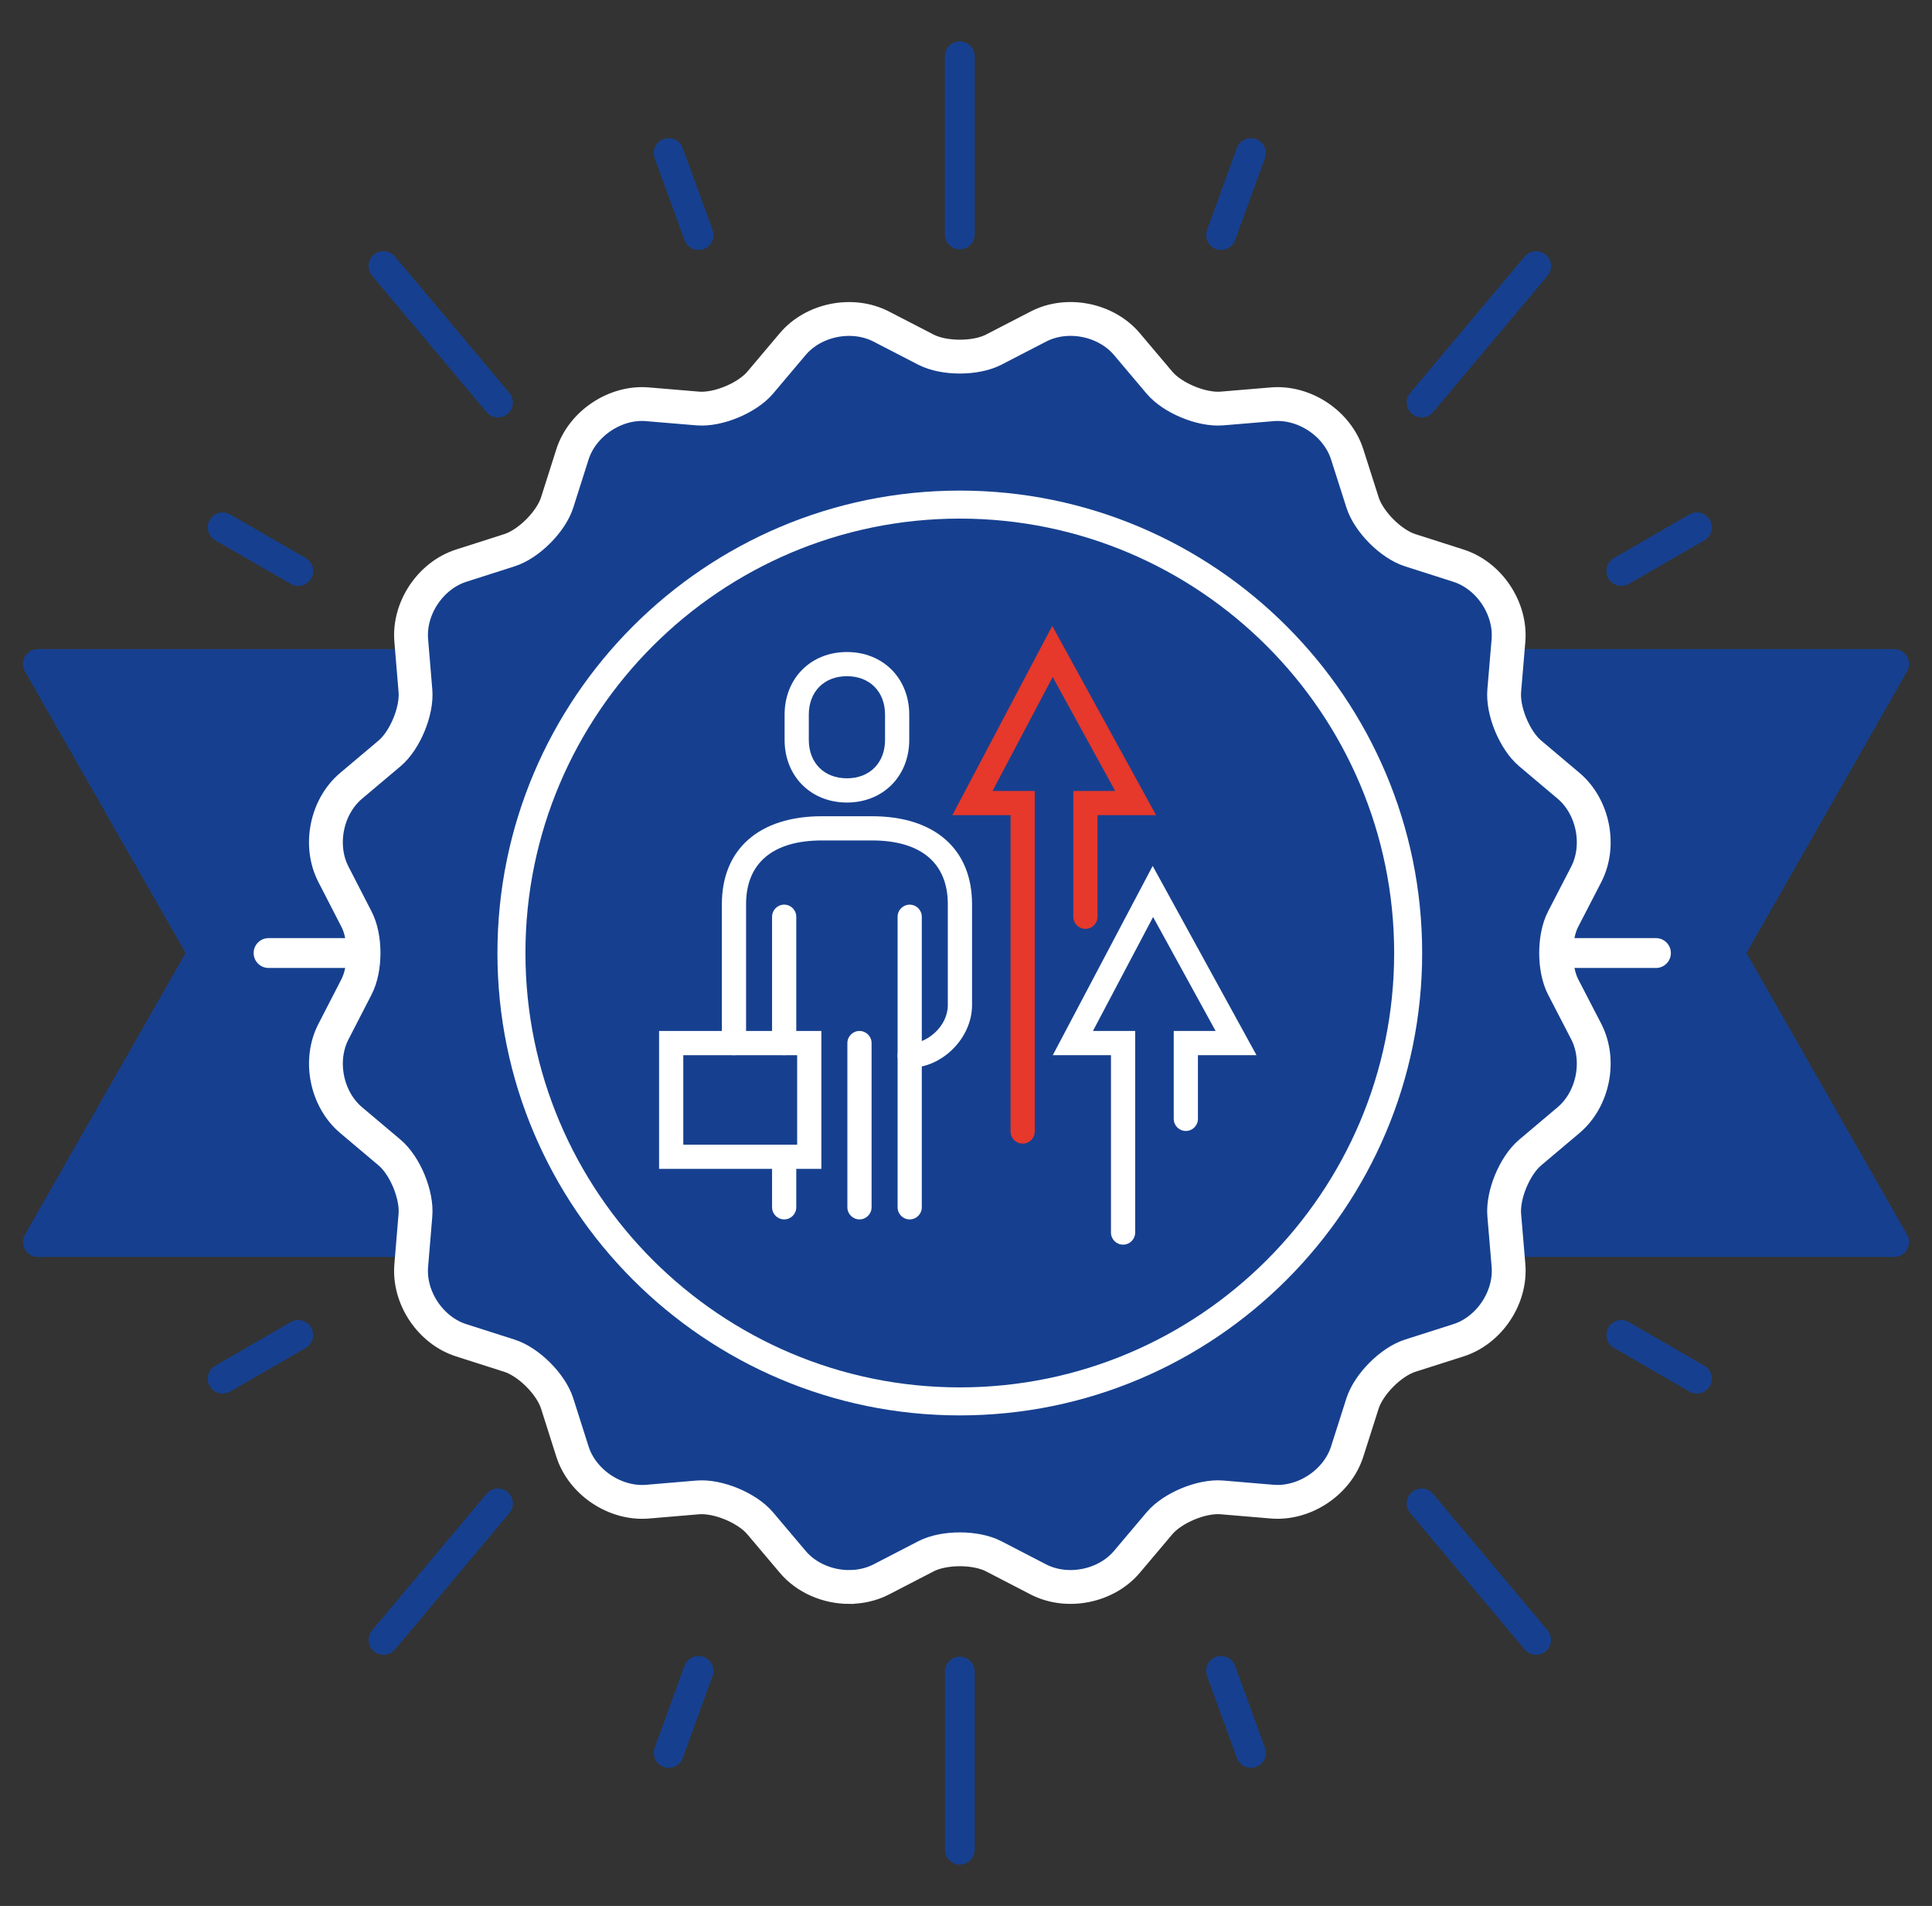
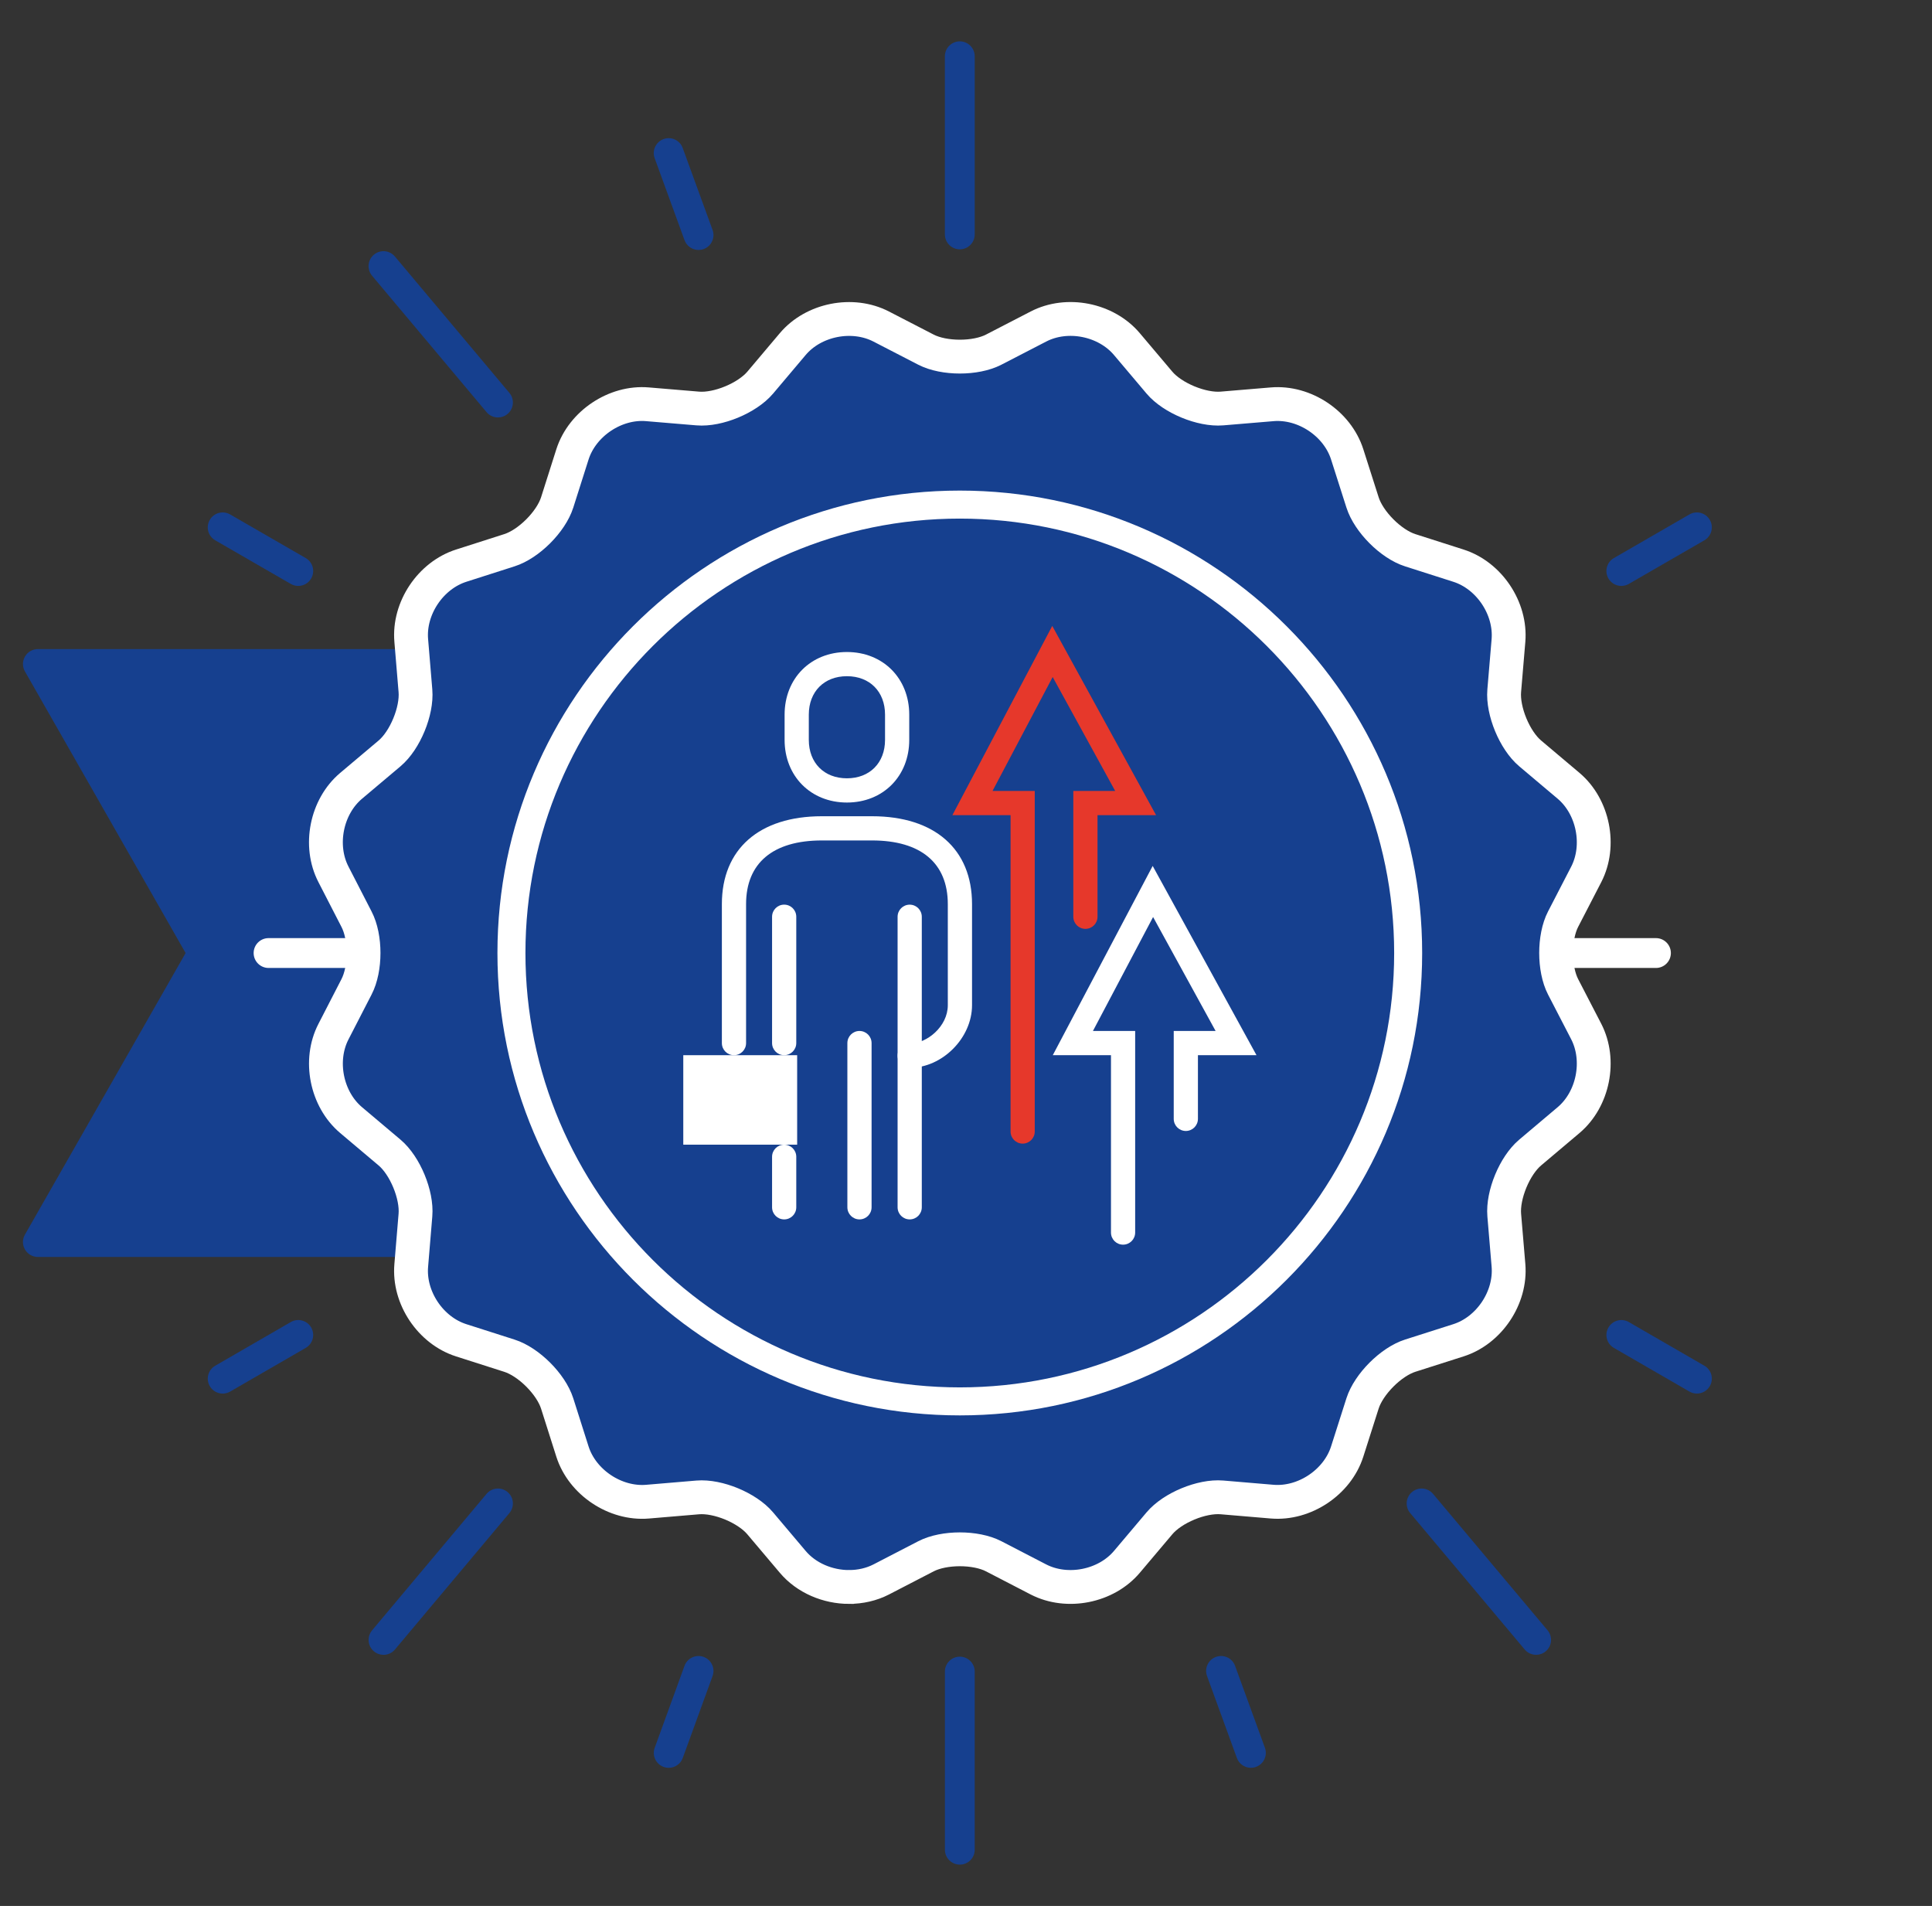
<svg xmlns="http://www.w3.org/2000/svg" id="_Слой_4" data-name="Слой 4" viewBox="0 0 1028 1014">
  <rect x="0" y="0" width="1028" height="1014" fill="#333333" stroke="none" />
  <defs>
    <style>
      .cls-1 {
        fill: #e6382b;
      }

      .cls-2 {
        fill: #fff;
      }

      .cls-3, .cls-4 {
        fill: #16408f;
      }

      .cls-4 {
        stroke: #fff;
        stroke-miterlimit: 10;
        stroke-width: 18px;
      }
    </style>
  </defs>
  <g>
-     <path class="cls-3" d="m1007.84,668.72h-214.26c-4.38,0-7.94-3.56-7.94-7.94v-307.53c0-4.38,3.56-7.94,7.94-7.94h214.26c2.83,0,5.45,1.51,6.87,3.95,1.42,2.45,1.43,5.47.03,7.92l-85.48,149.84,85.48,149.82c1.4,2.46,1.39,5.48-.03,7.92-1.42,2.45-4.04,3.95-6.87,3.95Z" />
    <path class="cls-3" d="m227.81,668.72H20.16c-2.83,0-5.45-1.51-6.87-3.95-1.42-2.45-1.43-5.47-.03-7.92l85.5-149.82L13.26,357.19c-1.4-2.46-1.39-5.48.03-7.92,1.42-2.45,4.04-3.95,6.87-3.95h207.65c4.38,0,7.94,3.56,7.94,7.94s-3.56,7.94-7.94,7.94v291.65c4.38,0,7.94,3.56,7.94,7.94s-3.56,7.94-7.94,7.94Z" />
    <path class="cls-4" d="m451.82,844.3c-11.32,0-22.74-4.74-30.02-13.38l-17.32-20.5c-6.97-8.24-22.49-14.67-33.22-13.77l-26.76,2.26c-17.13,1.42-34.66-10.25-39.9-26.63l-8.14-25.62c-3.28-10.28-15.16-22.15-25.43-25.41l-25.58-8.18c-16.41-5.21-28.12-22.72-26.63-39.87l2.23-26.75c.91-10.75-5.51-26.29-13.74-33.25l-20.52-17.31c-13.15-11.13-17.25-31.8-9.35-47.06l12.26-23.82c4.99-9.61,4.99-26.4.01-35.96l-12.29-23.89c-7.89-15.25-3.79-35.93,9.35-47.05l20.55-17.32c8.21-6.95,14.63-22.5,13.73-33.26l-2.23-26.74c-1.48-17.13,10.22-34.65,26.65-39.87l25.55-8.18c10.29-3.26,22.17-15.14,25.45-25.44l8.13-25.58c5.26-16.4,22.83-28.11,39.92-26.63l26.75,2.24c10.72.9,26.24-5.53,33.23-13.76l17.32-20.52c11.09-13.13,31.76-17.22,47.05-9.33l23.84,12.31c9.6,4.93,26.42,4.94,36,0l23.83-12.31c15.28-7.92,35.96-3.81,47.07,9.35l17.32,20.5c6.96,8.24,22.54,14.65,33.24,13.76l26.76-2.24c17.13-1.44,34.65,10.23,39.89,26.62l8.17,25.58c3.28,10.32,15.14,22.2,25.38,25.45l25.61,8.19c16.38,5.2,28.09,22.71,26.66,39.86l-2.26,26.74c-.89,10.75,5.55,26.31,13.78,33.27l20.51,17.3c13.1,11.11,17.21,31.77,9.37,47.05l-12.34,23.88c-4.94,9.57-4.94,26.37,0,35.96l12.33,23.83c7.85,15.29,3.74,35.95-9.34,47.04l-20.53,17.33c-8.23,6.96-14.66,22.5-13.77,33.25l2.26,26.77c1.43,17.15-10.28,34.66-26.68,39.86l-25.58,8.16c-10.25,3.26-22.11,15.14-25.4,25.42l-8.17,25.61c-5.23,16.38-22.77,28.05-39.89,26.64l-26.75-2.26c-10.75-.91-26.28,5.53-33.24,13.77l-17.32,20.51c-11.08,13.13-31.74,17.25-47.05,9.39l-23.86-12.35c-9.57-4.94-26.39-4.94-35.99,0l-23.83,12.33c-5.25,2.7-11.14,4-17.05,4Z" />
    <path class="cls-3" d="m510.7,132.65c-4.38,0-7.94-3.56-7.94-7.94V29.94c0-4.38,3.56-7.94,7.94-7.94s7.94,3.56,7.94,7.94v94.77c0,4.38-3.56,7.94-7.94,7.94Z" />
    <path class="cls-3" d="m371.69,132.99c-3.24,0-6.29-2-7.46-5.22l-15.89-43.6c-1.5-4.12.62-8.68,4.74-10.18,4.12-1.51,8.68.62,10.18,4.74l15.89,43.6c1.5,4.12-.62,8.68-4.74,10.18-.9.33-1.82.48-2.72.48Z" />
    <path class="cls-3" d="m264.97,222.09c-2.27,0-4.52-.96-6.09-2.84l-60.91-72.56c-2.82-3.36-2.38-8.37.98-11.19,3.36-2.82,8.37-2.39,11.19.98l60.91,72.56c2.82,3.36,2.38,8.37-.98,11.19-1.49,1.25-3.3,1.86-5.1,1.86Z" />
    <path class="cls-3" d="m158.69,311.72c-1.35,0-2.71-.34-3.96-1.06l-40.21-23.21c-3.8-2.19-5.1-7.05-2.91-10.85,2.19-3.8,7.05-5.1,10.85-2.91l40.21,23.21c3.8,2.19,5.1,7.05,2.91,10.85-1.47,2.55-4.14,3.97-6.89,3.97Z" />
    <path class="cls-3" d="m118.5,741.41c-2.74,0-5.41-1.42-6.88-3.97-2.19-3.8-.89-8.65,2.9-10.85l40.21-23.24c3.8-2.2,8.65-.9,10.85,2.9,2.19,3.8.89,8.65-2.9,10.85l-40.21,23.24c-1.25.72-2.62,1.07-3.97,1.07Z" />
    <path class="cls-3" d="m204.07,880.4c-1.8,0-3.61-.61-5.1-1.86-3.36-2.82-3.8-7.82-.98-11.19l60.89-72.59c2.82-3.35,7.83-3.8,11.19-.98,3.36,2.82,3.8,7.82.98,11.19l-60.89,72.59c-1.57,1.87-3.82,2.84-6.09,2.84Z" />
    <path class="cls-3" d="m355.82,940.51c-.9,0-1.82-.15-2.71-.48-4.12-1.5-6.25-6.06-4.75-10.18l15.86-43.6c1.5-4.12,6.06-6.25,10.18-4.75,4.12,1.5,6.25,6.06,4.75,10.18l-15.86,43.6c-1.17,3.22-4.22,5.23-7.46,5.23Z" />
    <path class="cls-3" d="m510.72,992c-4.39,0-7.94-3.55-7.94-7.94v-94.75c-.02-4.39,3.54-7.94,7.92-7.94,4.39,0,7.94,3.55,7.94,7.94v94.75c.02,4.39-3.54,7.94-7.92,7.94Z" />
    <path class="cls-3" d="m665.59,940.5c-3.24,0-6.29-2-7.46-5.23l-15.88-43.59c-1.5-4.12.62-8.68,4.74-10.18,4.11-1.49,8.68.62,10.18,4.74l15.88,43.59c1.5,4.12-.62,8.68-4.74,10.18-.9.33-1.81.48-2.72.48Z" />
    <path class="cls-3" d="m817.36,880.38c-2.27,0-4.52-.96-6.09-2.83l-60.93-72.58c-2.82-3.36-2.38-8.37.98-11.19,3.36-2.82,8.37-2.38,11.19.98l60.93,72.58c2.82,3.36,2.38,8.37-.98,11.19-1.49,1.25-3.3,1.86-5.1,1.86Z" />
    <path class="cls-3" d="m902.9,741.4c-1.35,0-2.71-.34-3.97-1.07l-40.2-23.23c-3.8-2.2-5.1-7.05-2.9-10.85,2.2-3.79,7.05-5.1,10.85-2.9l40.2,23.23c3.8,2.2,5.1,7.05,2.9,10.85-1.47,2.54-4.14,3.97-6.88,3.97Z" />
    <path class="cls-3" d="m862.71,311.72c-2.74,0-5.41-1.42-6.89-3.97-2.19-3.8-.89-8.65,2.91-10.85l40.2-23.21c3.79-2.2,8.65-.89,10.85,2.91,2.19,3.8.89,8.65-2.91,10.85l-40.2,23.21c-1.25.72-2.61,1.06-3.96,1.06Z" />
-     <path class="cls-3" d="m756.45,222.09c-1.8,0-3.61-.61-5.1-1.86-3.36-2.82-3.8-7.83-.98-11.19l60.9-72.56c2.83-3.36,7.83-3.79,11.19-.98,3.36,2.82,3.8,7.83.98,11.19l-60.9,72.56c-1.57,1.87-3.82,2.84-6.09,2.84Z" />
-     <path class="cls-3" d="m649.74,133c-.9,0-1.82-.15-2.71-.48-4.12-1.5-6.25-6.05-4.75-10.17l15.85-43.62c1.5-4.12,6.06-6.25,10.17-4.75,4.12,1.5,6.25,6.05,4.75,10.17l-15.85,43.62c-1.17,3.23-4.22,5.23-7.46,5.23Z" />
    <path class="cls-2" d="m189.66,514.97h-46.76c-4.38,0-7.94-3.56-7.94-7.94s3.56-7.94,7.94-7.94h46.76c4.38,0,7.94,3.56,7.94,7.94s-3.56,7.94-7.94,7.94Z" />
    <path class="cls-2" d="m881.12,514.97h-46.75c-4.38,0-7.94-3.56-7.94-7.94s3.56-7.94,7.94-7.94h46.75c4.38,0,7.94,3.56,7.94,7.94s-3.56,7.94-7.94,7.94Z" />
    <path class="cls-2" d="m510.7,753.01c-135.65,0-246.02-110.35-246.02-245.99s110.36-246.02,246.02-246.02,246.02,110.36,246.02,246.02-110.36,245.99-246.02,245.99Zm0-477.11c-127.44,0-231.12,103.68-231.12,231.12s103.68,231.09,231.12,231.09,231.12-103.67,231.12-231.09-103.68-231.12-231.12-231.12Z" />
  </g>
  <g>
    <path class="cls-2" d="m450.64,426.96c-19.21,0-33.16-14.01-33.16-33.32v-13.44c0-19.31,13.94-33.32,33.16-33.32s33.16,14.01,33.16,33.32v13.44c0,19.31-13.94,33.32-33.16,33.32Zm0-67.21c-12.13,0-20.28,8.22-20.28,20.44v13.44c0,12.23,8.15,20.44,20.28,20.44s20.28-8.22,20.28-20.44v-13.44c0-12.23-8.15-20.44-20.28-20.44Z" />
    <path class="cls-2" d="m417.25,561.37c-3.56,0-6.44-2.88-6.44-6.44v-67.21c0-3.56,2.88-6.44,6.44-6.44s6.44,2.88,6.44,6.44v67.21c0,3.56-2.88,6.44-6.44,6.44Z" />
    <path class="cls-2" d="m484.04,648.74c-3.56,0-6.44-2.88-6.44-6.44v-154.57c0-3.56,2.88-6.44,6.44-6.44s6.44,2.88,6.44,6.44v154.57c0,3.56-2.88,6.44-6.44,6.44Z" />
    <path class="cls-2" d="m417.25,648.74c-3.56,0-6.44-2.88-6.44-6.44v-26.88c0-3.56,2.88-6.44,6.44-6.44s6.44,2.88,6.44,6.44v26.88c0,3.56-2.88,6.44-6.44,6.44Z" />
    <path class="cls-2" d="m457.32,648.74c-3.56,0-6.44-2.88-6.44-6.44v-87.37c0-3.56,2.88-6.44,6.44-6.44s6.44,2.88,6.44,6.44v87.37c0,3.56-2.88,6.44-6.44,6.44Z" />
-     <path class="cls-2" d="m437.04,621.86h-86.35v-73.37h86.35v73.37Zm-73.47-12.88h60.59v-47.6h-60.59v47.6Z" />
+     <path class="cls-2" d="m437.04,621.86h-86.35v-73.37v73.37Zm-73.47-12.88h60.59v-47.6h-60.59v47.6Z" />
    <path class="cls-2" d="m484.04,568.09c-3.56,0-6.44-2.88-6.44-6.44s2.88-6.44,6.44-6.44c9.18,0,20.28-9.12,20.28-20.44v-53.76c0-21.85-14.32-33.88-40.31-33.88h-26.72c-26,0-40.31,12.03-40.31,33.88v73.93c0,3.56-2.88,6.44-6.44,6.44s-6.44-2.88-6.44-6.44v-73.93c0-29.28,19.89-46.76,53.19-46.76h26.72c33.31,0,53.2,17.48,53.2,46.76v53.76c0,17.44-15.8,33.32-33.16,33.32Z" />
    <path class="cls-1" d="m544.15,608.42c-3.56,0-6.44-2.88-6.44-6.44v-168.3h-30.96l53.15-100.68,55.24,100.68h-31.16v54.05c0,3.56-2.88,6.44-6.44,6.44s-6.44-2.88-6.44-6.44v-66.93h22.28l-33.26-60.62-32.01,60.62h22.47v181.18c0,3.56-2.88,6.44-6.44,6.44Z" />
    <path class="cls-2" d="m597.58,662.18c-3.56,0-6.44-2.88-6.44-6.44v-94.37h-30.96l53.15-100.68,55.24,100.68h-31.16v33.88c0,3.56-2.88,6.44-6.44,6.44s-6.44-2.88-6.44-6.44v-46.76h22.28l-33.26-60.62-32.01,60.62h22.47v107.25c0,3.56-2.88,6.44-6.44,6.44Z" />
  </g>
</svg>